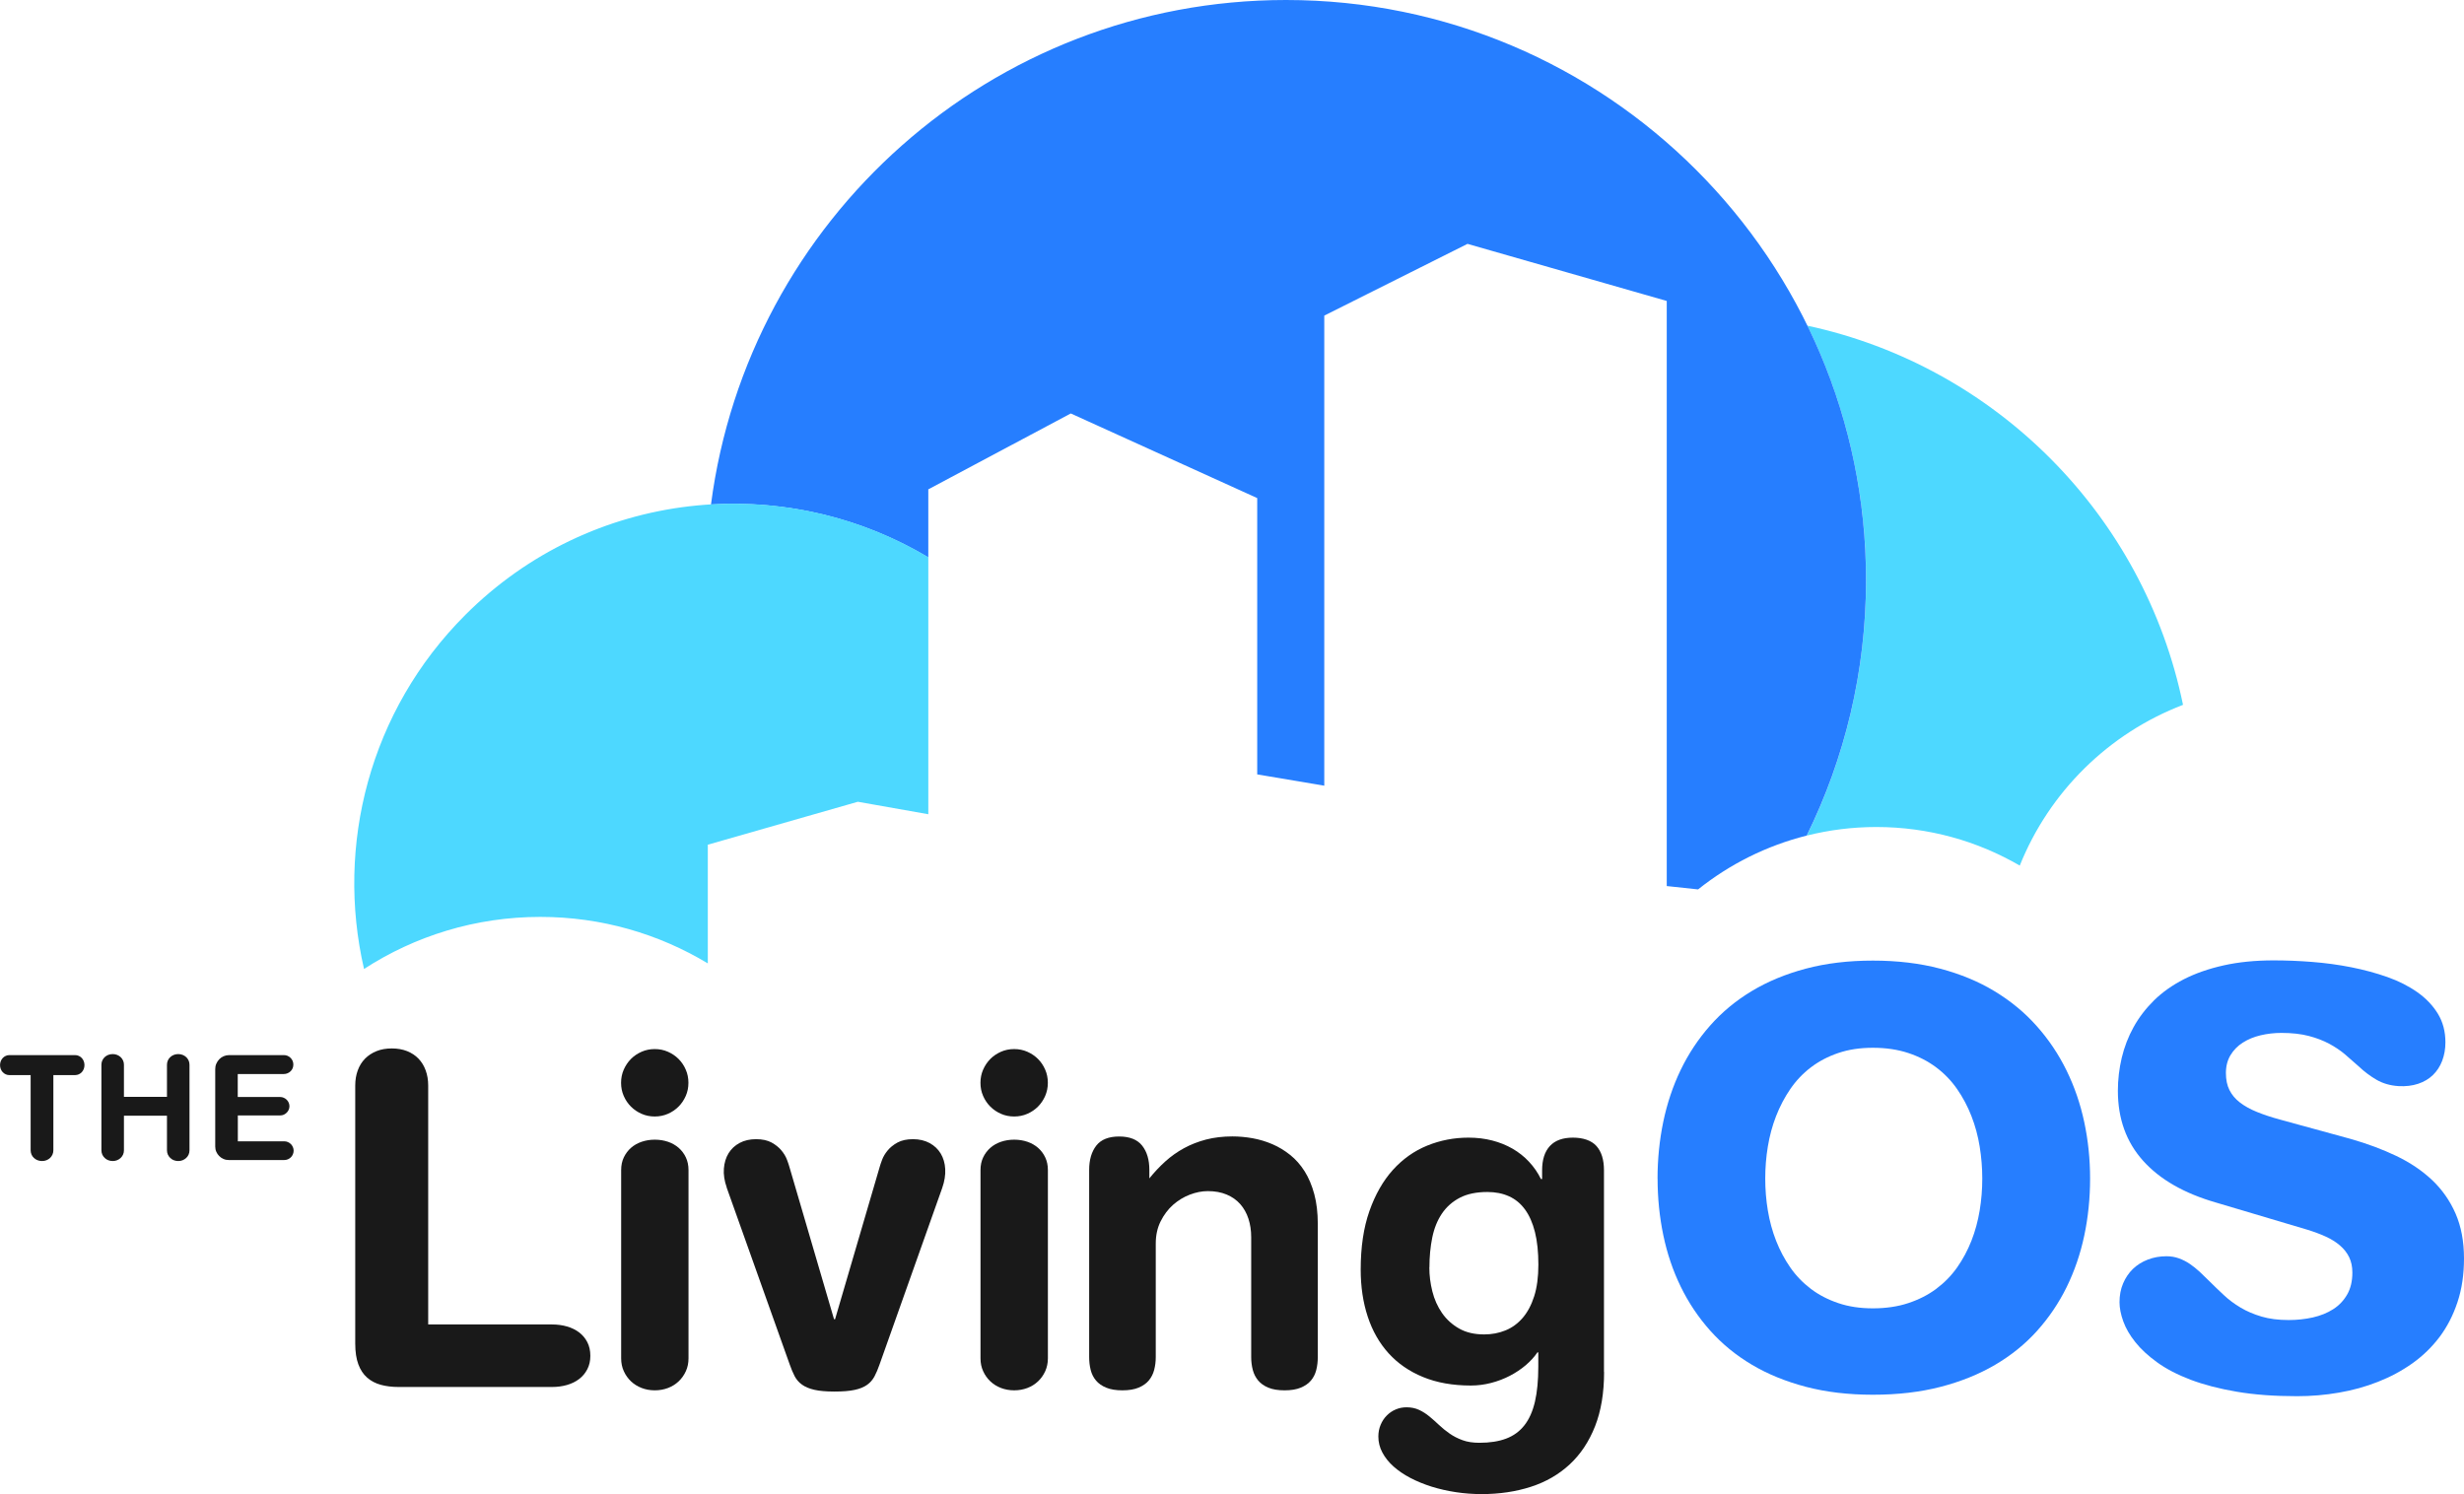
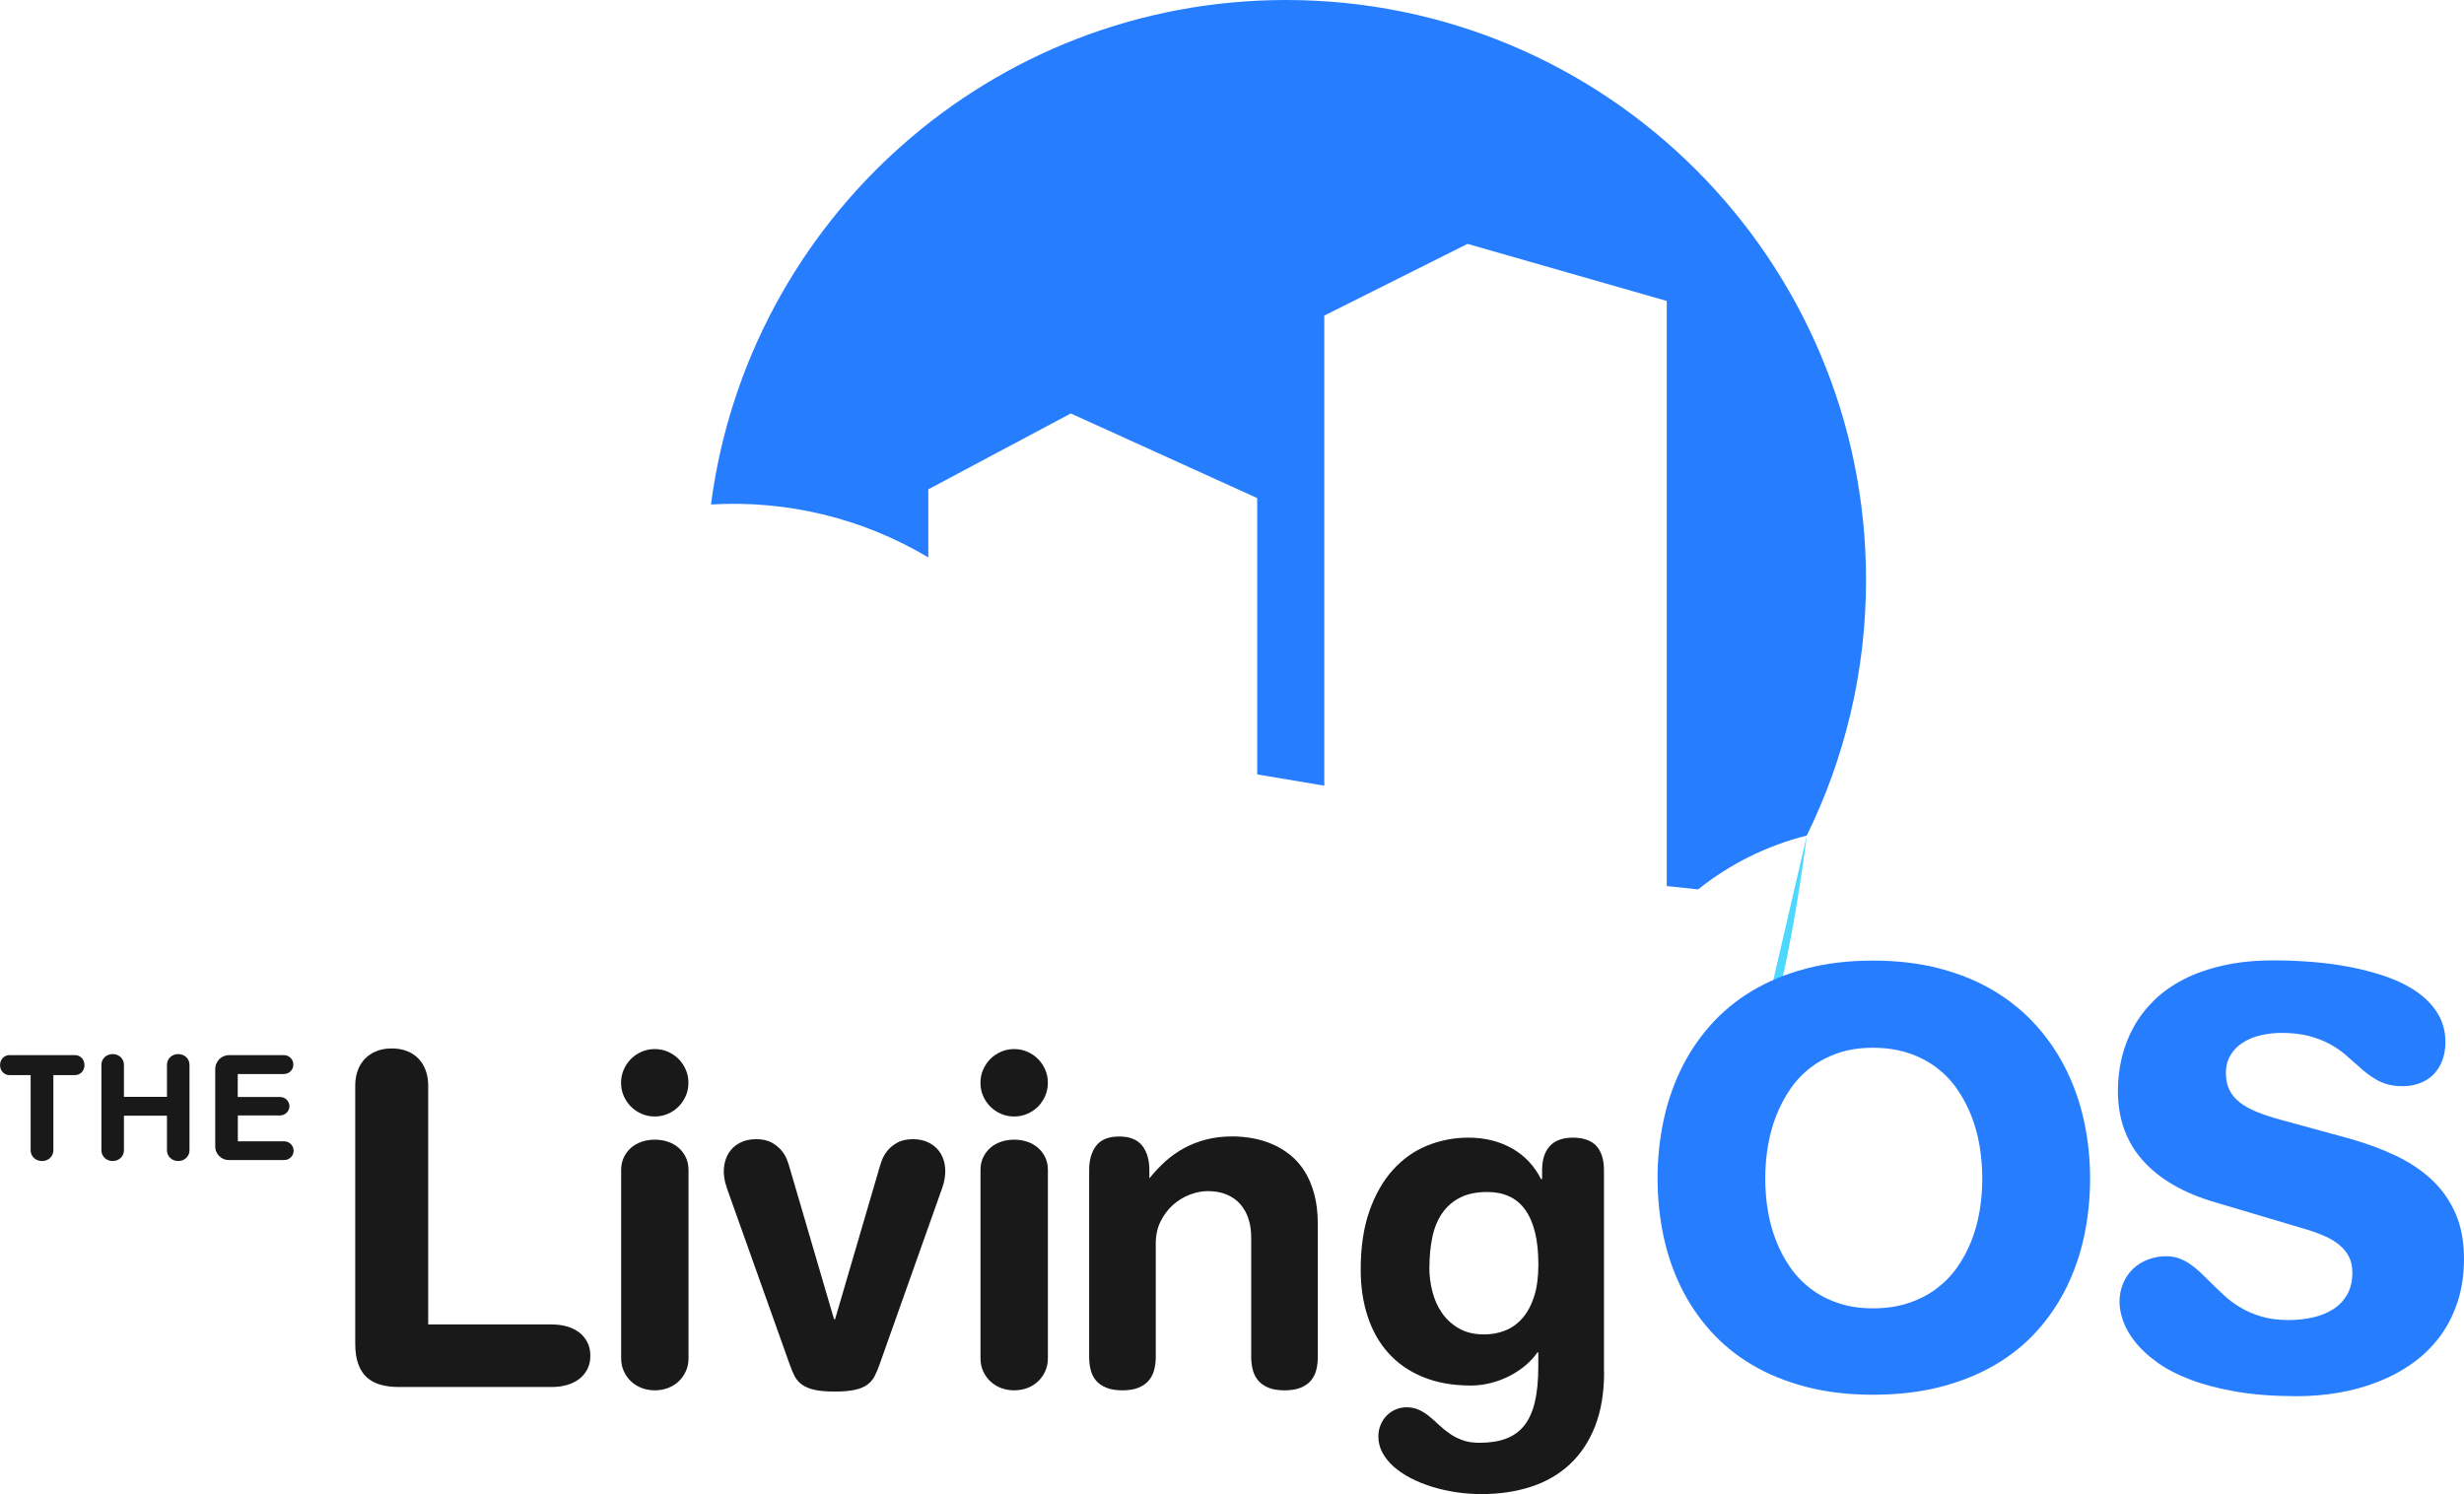
<svg xmlns="http://www.w3.org/2000/svg" id="Layer_2" viewBox="0 0 588.67 356.98">
  <defs>
    <style>.cls-1{fill:#267eff;}.cls-2{fill:#191919;}.cls-3{fill:#4dd8ff;}</style>
  </defs>
  <g id="Layer_1-2">
    <g>
-       <path class="cls-3" d="M431.66,199.65c5.32-1.33,10.89-2.05,16.62-2.05,12.49,0,24.19,3.37,34.26,9.22,7.06-17.63,21.25-31.61,39-38.41-9.28-45.22-44.67-80.9-89.73-90.59,8.97,18.35,14.01,38.97,14.01,60.77s-5.09,42.65-14.16,61.07" />
+       <path class="cls-3" d="M431.66,199.65s-5.09,42.65-14.16,61.07" />
      <path class="cls-1" d="M221.78,133.18v-16.26l34.04-18.13,44.54,20.22v66.02l16.02,2.7V75.41l34.22-17.14,47.6,13.64V211.71l7.49,.8c7.51-6,16.33-10.45,25.95-12.86,9.06-18.43,14.17-39.15,14.17-61.07C445.81,62.05,383.77,0,307.24,0c-70.42,0-128.53,52.53-137.38,120.54,17.9-1.07,36.04,3.16,51.92,12.65" />
-       <path class="cls-3" d="M129.08,219.08c14.64,0,28.33,4.06,40.02,11.11v-28.36l35.85-10.26,16.83,2.98v-61.4c-34.83-20.82-80.61-16.24-110.6,13.76-22.95,22.95-31.01,55.14-24.21,84.61,12.13-7.86,26.59-12.44,42.12-12.44" />
      <path class="cls-2" d="M84.87,259.36c0-1.31,.2-2.51,.6-3.6,.4-1.1,.98-2.03,1.74-2.81,.76-.77,1.68-1.37,2.75-1.8,1.07-.43,2.28-.64,3.65-.64s2.58,.22,3.65,.64c1.07,.43,1.98,1.03,2.72,1.8,.75,.78,1.32,1.71,1.72,2.81,.4,1.09,.6,2.3,.6,3.6v57.1h29.57c1.28,0,2.48,.16,3.59,.48,1.11,.32,2.08,.79,2.9,1.42,.83,.62,1.48,1.41,1.96,2.34,.48,.94,.72,2.02,.72,3.25s-.24,2.27-.72,3.2c-.48,.94-1.14,1.72-1.96,2.35-.83,.63-1.8,1.1-2.9,1.42-1.11,.32-2.31,.48-3.59,.48h-36.62c-1.58,0-3-.17-4.27-.52-1.27-.35-2.36-.92-3.27-1.72-.91-.8-1.61-1.86-2.1-3.18-.49-1.32-.74-2.97-.74-4.95v-61.67Z" />
      <path class="cls-2" d="M148.38,258.72c0-1.12,.21-2.17,.64-3.15,.43-.97,1-1.82,1.72-2.55,.72-.72,1.57-1.29,2.54-1.72,.98-.43,2.02-.64,3.14-.64s2.17,.21,3.15,.64c.97,.43,1.82,1,2.54,1.72,.72,.72,1.3,1.57,1.72,2.55,.43,.97,.64,2.02,.64,3.15s-.21,2.17-.64,3.15c-.43,.97-1,1.82-1.72,2.54-.72,.72-1.57,1.3-2.54,1.72-.98,.43-2.03,.64-3.15,.64s-2.17-.21-3.14-.64c-.98-.43-1.82-1-2.54-1.72-.72-.72-1.3-1.57-1.72-2.54-.43-.97-.64-2.02-.64-3.15m16.11,65.84c0,1.12-.21,2.15-.64,3.08-.43,.94-1,1.74-1.72,2.42-.72,.68-1.57,1.21-2.54,1.58-.98,.37-2.03,.56-3.15,.56s-2.17-.19-3.14-.56c-.98-.38-1.82-.9-2.54-1.58-.72-.68-1.3-1.49-1.72-2.42-.43-.93-.64-1.96-.64-3.08v-45c0-1.12,.21-2.13,.64-3.03,.43-.89,1-1.65,1.72-2.28,.72-.63,1.57-1.11,2.54-1.44s2.02-.5,3.14-.5,2.17,.17,3.15,.5c.97,.33,1.82,.82,2.54,1.44,.72,.63,1.3,1.39,1.72,2.28,.43,.9,.64,1.91,.64,3.03v45Z" />
      <path class="cls-2" d="M173.62,283.73c-.56-1.6-.79-3.11-.68-4.51,.11-1.4,.48-2.62,1.12-3.67,.64-1.04,1.52-1.86,2.64-2.46,1.12-.6,2.43-.9,3.93-.9s2.73,.27,3.71,.8c.97,.54,1.76,1.17,2.36,1.9,.6,.73,1.04,1.47,1.32,2.22,.28,.75,.48,1.32,.58,1.72l10.66,36.39h.24l10.66-36.39c.11-.4,.3-.97,.58-1.72,.28-.75,.72-1.49,1.32-2.22,.6-.73,1.39-1.37,2.36-1.9,.98-.53,2.21-.8,3.71-.8s2.81,.31,3.95,.92c1.14,.62,2.02,1.45,2.66,2.51,.64,1.06,1,2.29,1.08,3.7,.08,1.42-.16,2.93-.72,4.53l-14.99,42.23c-.37,1.07-.77,2-1.2,2.81-.43,.8-1.01,1.47-1.76,2-.75,.54-1.73,.94-2.95,1.2-1.22,.27-2.83,.4-4.83,.4s-3.61-.14-4.83-.42c-1.22-.28-2.2-.7-2.95-1.24-.75-.54-1.33-1.22-1.75-2.02-.41-.8-.81-1.74-1.18-2.81l-15.06-42.27Z" />
      <path class="cls-2" d="M234.24,258.72c0-1.12,.21-2.17,.64-3.15,.43-.97,1-1.82,1.72-2.55,.72-.72,1.57-1.29,2.54-1.72,.98-.43,2.02-.64,3.15-.64s2.17,.21,3.15,.64c.97,.43,1.82,1,2.54,1.72,.72,.72,1.3,1.57,1.72,2.55,.43,.97,.64,2.02,.64,3.15s-.22,2.17-.64,3.15c-.43,.97-1,1.82-1.72,2.54-.72,.72-1.57,1.3-2.54,1.72-.98,.43-2.03,.64-3.15,.64s-2.17-.21-3.15-.64c-.98-.43-1.82-1-2.54-1.72-.72-.72-1.3-1.57-1.72-2.54-.43-.97-.64-2.02-.64-3.15m16.11,65.84c0,1.12-.22,2.15-.64,3.08-.43,.94-1,1.74-1.72,2.42-.72,.68-1.57,1.21-2.54,1.58-.98,.37-2.03,.56-3.15,.56s-2.17-.19-3.15-.56c-.98-.38-1.82-.9-2.54-1.58-.72-.68-1.3-1.49-1.72-2.42-.43-.93-.64-1.96-.64-3.08v-45c0-1.12,.21-2.13,.64-3.03,.43-.89,1-1.65,1.72-2.28,.72-.63,1.57-1.11,2.54-1.44,.98-.33,2.02-.5,3.15-.5s2.17,.17,3.15,.5c.97,.33,1.82,.82,2.54,1.44,.72,.63,1.3,1.39,1.72,2.28,.43,.9,.64,1.91,.64,3.03v45Z" />
      <path class="cls-2" d="M260.21,279.52c0-2.4,.57-4.33,1.7-5.79,1.13-1.45,2.96-2.18,5.47-2.18s4.34,.73,5.49,2.18c1.15,1.46,1.72,3.39,1.72,5.79v2.04c1.18-1.47,2.45-2.82,3.81-4.05,1.36-1.23,2.85-2.28,4.47-3.17,1.62-.88,3.38-1.57,5.29-2.07,1.91-.49,4-.74,6.27-.74,1.6,0,3.22,.15,4.85,.44,1.63,.3,3.2,.77,4.71,1.42,1.51,.65,2.93,1.51,4.25,2.57,1.32,1.05,2.47,2.36,3.45,3.91,.97,1.55,1.74,3.36,2.3,5.45,.56,2.08,.84,4.46,.84,7.13v31.82c0,1.07-.12,2.09-.36,3.05-.24,.96-.66,1.8-1.26,2.52-.6,.72-1.42,1.29-2.45,1.72-1.03,.43-2.32,.64-3.87,.64s-2.84-.21-3.87-.64c-1.03-.42-1.84-1-2.44-1.72-.6-.72-1.03-1.56-1.28-2.52-.25-.96-.38-1.98-.38-3.05v-28.65c0-1.61-.22-3.08-.66-4.43-.44-1.35-1.1-2.51-1.96-3.49-.87-.98-1.95-1.74-3.24-2.28-1.3-.55-2.8-.82-4.51-.82-1.39,0-2.82,.28-4.29,.84-1.47,.56-2.8,1.38-4.01,2.44-1.2,1.07-2.19,2.38-2.97,3.95-.78,1.56-1.16,3.33-1.16,5.31v27.13c0,1.07-.13,2.09-.38,3.05-.25,.96-.68,1.8-1.28,2.52-.6,.72-1.42,1.29-2.45,1.72-1.03,.43-2.32,.64-3.86,.64s-2.84-.21-3.87-.64c-1.03-.42-1.85-1-2.45-1.72-.6-.72-1.02-1.56-1.26-2.52-.24-.96-.36-1.98-.36-3.05v-44.76Z" />
      <path class="cls-2" d="M383.23,327.81c0,5-.72,9.32-2.16,12.98-1.44,3.66-3.46,6.69-6.05,9.1-2.59,2.4-5.67,4.19-9.26,5.35-3.58,1.16-7.51,1.75-11.78,1.75-2.08,0-4.14-.15-6.17-.46-2.03-.31-3.96-.75-5.79-1.32-1.83-.58-3.52-1.27-5.07-2.08-1.55-.81-2.89-1.73-4.03-2.74-1.14-1.02-2.02-2.13-2.66-3.33-.64-1.2-.96-2.47-.96-3.81,0-1.01,.18-1.95,.54-2.8,.36-.86,.84-1.6,1.46-2.22,.62-.63,1.33-1.12,2.14-1.46,.81-.35,1.68-.52,2.59-.52,1.12,0,2.12,.21,3,.62,.88,.41,1.71,.94,2.48,1.58,.77,.64,1.54,1.32,2.3,2.04,.76,.72,1.6,1.4,2.52,2.04,.92,.64,1.95,1.17,3.09,1.58,1.13,.42,2.48,.62,4.02,.62,2.49,0,4.62-.33,6.39-1,1.78-.67,3.23-1.73,4.37-3.19,1.14-1.45,1.97-3.33,2.51-5.63,.53-2.3,.8-5.07,.8-8.34v-3.45h-.2c-.75,1.1-1.69,2.12-2.82,3.09-1.14,.96-2.4,1.8-3.79,2.52-1.39,.72-2.88,1.29-4.47,1.7-1.59,.41-3.2,.62-4.83,.62-4.33,0-8.14-.68-11.42-2.03-3.29-1.35-6.03-3.24-8.23-5.67-2.2-2.43-3.87-5.35-4.99-8.76-1.12-3.4-1.68-7.15-1.68-11.24,0-5.37,.69-10.03,2.08-13.98,1.39-3.95,3.26-7.23,5.61-9.84,2.35-2.6,5.09-4.54,8.21-5.81,3.13-1.27,6.41-1.9,9.86-1.9,2.01,0,3.89,.23,5.65,.68,1.76,.45,3.39,1.11,4.87,1.96,1.48,.86,2.8,1.9,3.94,3.13,1.15,1.23,2.1,2.6,2.84,4.12h.28v-2.08c0-2.54,.62-4.47,1.86-5.81,1.24-1.34,3.08-2,5.51-2s4.41,.67,5.61,2c1.2,1.34,1.8,3.27,1.8,5.81v48.16Zm-41.75-24.96c0,1.9,.24,3.8,.72,5.71,.48,1.91,1.25,3.63,2.3,5.15,1.05,1.52,2.41,2.76,4.07,3.71,1.66,.95,3.66,1.42,6.01,1.42,1.82,0,3.51-.32,5.09-.96,1.58-.64,2.94-1.64,4.11-2.99,1.16-1.35,2.08-3.07,2.75-5.17,.67-2.1,1-4.62,1-7.56s-.27-5.61-.82-7.79c-.55-2.18-1.34-3.97-2.38-5.39-1.04-1.42-2.31-2.47-3.83-3.15-1.51-.68-3.22-1.02-5.14-1.02-2.65,0-4.85,.46-6.61,1.38-1.76,.92-3.18,2.18-4.27,3.79-1.08,1.6-1.85,3.51-2.3,5.71-.45,2.2-.68,4.59-.68,7.15" />
      <path class="cls-1" d="M396,281.61c0-4.65,.46-9.18,1.37-13.58,.92-4.4,2.3-8.53,4.16-12.39,1.86-3.85,4.2-7.39,7.03-10.59,2.83-3.21,6.14-5.96,9.95-8.25,3.8-2.29,8.12-4.08,12.94-5.36,4.82-1.28,10.15-1.92,16-1.92s11.2,.64,16.05,1.92c4.85,1.28,9.2,3.08,13.04,5.41,3.84,2.33,7.19,5.09,10.04,8.3,2.86,3.21,5.23,6.74,7.13,10.62,1.9,3.87,3.31,7.99,4.24,12.36,.93,4.37,1.39,8.87,1.39,13.48s-.46,9.23-1.39,13.61c-.93,4.39-2.34,8.49-4.21,12.31-1.88,3.82-4.24,7.31-7.08,10.47-2.84,3.16-6.19,5.86-10.04,8.12-3.86,2.26-8.21,4.01-13.06,5.26-4.85,1.25-10.22,1.87-16.1,1.87s-11.18-.63-16-1.89c-4.82-1.27-9.13-3.02-12.94-5.29-3.81-2.26-7.12-4.98-9.95-8.15-2.82-3.17-5.17-6.67-7.03-10.49-1.86-3.82-3.25-7.92-4.16-12.29-.91-4.37-1.37-8.88-1.37-13.54m25.72,0c0,2.56,.2,5.1,.62,7.63,.42,2.52,1.07,4.93,1.97,7.23,.9,2.29,2.03,4.42,3.39,6.38,1.36,1.96,3,3.66,4.91,5.11,1.91,1.45,4.1,2.58,6.56,3.41,2.46,.84,5.22,1.25,8.27,1.25s5.94-.41,8.45-1.25c2.51-.83,4.74-1.96,6.68-3.41,1.94-1.45,3.61-3.15,4.99-5.11,1.38-1.96,2.52-4.09,3.42-6.38,.9-2.29,1.55-4.7,1.97-7.23,.42-2.53,.62-5.07,.62-7.63s-.21-5.11-.62-7.65c-.41-2.54-1.07-4.97-1.97-7.28-.9-2.31-2.04-4.46-3.42-6.45-1.38-1.99-3.04-3.72-4.99-5.18-1.94-1.46-4.17-2.61-6.68-3.44-2.51-.83-5.33-1.25-8.45-1.25s-5.82,.42-8.27,1.25c-2.46,.83-4.64,1.98-6.56,3.44-1.91,1.46-3.55,3.19-4.91,5.18-1.36,1.99-2.49,4.14-3.39,6.45-.9,2.31-1.55,4.74-1.97,7.28-.42,2.54-.62,5.09-.62,7.65" />
      <path class="cls-1" d="M562,304.05c0-1.4-.26-2.62-.77-3.67-.51-1.05-1.25-1.98-2.19-2.79-.95-.81-2.07-1.52-3.39-2.12-1.31-.6-2.79-1.15-4.41-1.65l-21.79-6.48c-7.61-2.19-13.43-5.52-17.44-9.99-4.02-4.47-6.03-10.04-6.03-16.72,0-2.66,.31-5.29,.92-7.88,.62-2.59,1.56-5.04,2.84-7.35,1.28-2.31,2.91-4.43,4.88-6.38,1.98-1.94,4.35-3.62,7.1-5.03,2.76-1.41,5.92-2.52,9.5-3.32,3.57-.8,7.56-1.2,11.98-1.2,2.96,0,6.03,.12,9.2,.37,3.17,.25,6.28,.67,9.32,1.27,3.04,.6,5.92,1.38,8.65,2.34,2.72,.96,5.11,2.18,7.18,3.64,2.06,1.46,3.69,3.18,4.88,5.13,1.2,1.96,1.8,4.24,1.8,6.83,0,1.6-.26,3.06-.77,4.41-.52,1.35-1.26,2.48-2.22,3.41-.96,.93-2.14,1.63-3.54,2.09-1.39,.46-2.95,.65-4.68,.55-1.99-.13-3.74-.64-5.26-1.52-1.51-.88-2.93-1.95-4.26-3.21-1.03-.93-2.1-1.87-3.22-2.82-1.11-.95-2.38-1.8-3.81-2.57-1.43-.76-3.06-1.39-4.91-1.87-1.84-.48-4.01-.72-6.5-.72-1.73,0-3.39,.19-4.99,.57-1.6,.38-3.01,.96-4.24,1.75-1.23,.78-2.21,1.78-2.94,2.99-.73,1.21-1.1,2.63-1.1,4.26s.28,2.96,.85,4.09c.57,1.13,1.39,2.12,2.49,2.96,1.1,.85,2.44,1.6,4.04,2.25,1.59,.65,3.42,1.26,5.48,1.82l16.95,4.64c3.95,1.13,7.58,2.48,10.89,4.06,3.3,1.58,6.15,3.5,8.55,5.76,2.39,2.26,4.26,4.92,5.61,8,1.34,3.08,2.02,6.66,2.02,10.74,0,3.82-.51,7.29-1.55,10.42-1.03,3.12-2.46,5.9-4.28,8.33-1.83,2.42-4,4.53-6.5,6.31-2.51,1.78-5.25,3.25-8.21,4.41-2.96,1.17-6.07,2.03-9.35,2.59-3.27,.57-6.61,.85-9.99,.85-5.42,0-10.22-.35-14.41-1.07-4.19-.71-7.86-1.67-11.02-2.86-3.15-1.2-5.81-2.58-7.97-4.14-2.16-1.56-3.91-3.17-5.23-4.83-1.33-1.66-2.29-3.32-2.89-4.98-.6-1.66-.9-3.19-.9-4.59,0-1.63,.28-3.12,.85-4.46,.57-1.35,1.35-2.5,2.34-3.47,1-.96,2.19-1.71,3.57-2.24,1.38-.53,2.87-.8,4.46-.8,1.06,0,2.05,.17,2.97,.5,.91,.33,1.78,.77,2.59,1.32,.81,.55,1.6,1.18,2.37,1.89,.76,.72,1.54,1.47,2.34,2.27,1.1,1.1,2.25,2.2,3.44,3.31,1.19,1.12,2.53,2.11,4.01,2.99,1.47,.88,3.15,1.59,5.01,2.14,1.86,.55,4.02,.82,6.48,.82,1.99,0,3.91-.21,5.76-.62,1.84-.42,3.46-1.07,4.86-1.97,1.4-.89,2.51-2.07,3.34-3.51,.83-1.44,1.24-3.2,1.24-5.26" />
      <path class="cls-2" d="M7.31,256.88H2.26c-.33,0-.63-.06-.9-.19-.28-.13-.51-.3-.71-.51-.2-.21-.36-.47-.47-.76-.11-.29-.17-.6-.17-.93s.06-.63,.17-.93c.11-.29,.27-.54,.47-.76,.2-.21,.44-.39,.71-.51,.28-.13,.58-.19,.9-.19h15.67c.33,0,.63,.06,.9,.19,.28,.12,.51,.3,.71,.51,.2,.22,.36,.47,.47,.76,.11,.29,.17,.6,.17,.93s-.06,.63-.17,.93c-.11,.29-.27,.54-.47,.76-.2,.21-.44,.38-.71,.51-.28,.12-.58,.19-.9,.19h-5.18v17.94c0,.37-.07,.72-.21,1.04-.14,.32-.34,.59-.58,.82-.25,.23-.53,.41-.86,.54-.33,.13-.68,.19-1.06,.19s-.73-.07-1.06-.19c-.33-.13-.62-.31-.87-.54-.25-.23-.44-.5-.58-.82-.14-.32-.21-.66-.21-1.04v-17.94Z" />
      <path class="cls-2" d="M29.61,266.58v8.26c0,.37-.07,.72-.21,1.03-.14,.31-.34,.58-.58,.81-.24,.23-.53,.4-.85,.54-.33,.13-.68,.19-1.05,.19s-.73-.07-1.05-.19c-.33-.13-.61-.31-.85-.54-.24-.22-.44-.5-.58-.81-.14-.31-.21-.66-.21-1.03v-20.42c0-.38,.07-.72,.21-1.03,.14-.31,.33-.58,.58-.81,.24-.23,.53-.4,.85-.53,.33-.13,.68-.19,1.05-.19s.73,.06,1.05,.19c.33,.13,.61,.31,.85,.53,.24,.22,.43,.5,.58,.81,.14,.31,.21,.66,.21,1.03v7.65h10.28v-7.65c0-.38,.07-.72,.21-1.03,.14-.31,.33-.58,.58-.81,.24-.23,.53-.4,.85-.53,.32-.13,.67-.19,1.05-.19s.73,.06,1.05,.19c.33,.13,.61,.31,.85,.53,.24,.22,.43,.5,.58,.81,.14,.31,.21,.66,.21,1.03v20.42c0,.37-.07,.72-.21,1.03-.14,.31-.33,.58-.58,.81-.24,.23-.53,.4-.85,.54-.33,.13-.68,.19-1.05,.19s-.73-.07-1.05-.19c-.33-.13-.61-.31-.85-.54-.24-.22-.43-.5-.58-.81-.14-.31-.21-.66-.21-1.03v-8.26h-10.28Z" />
      <path class="cls-2" d="M56.82,266.53v6.17h11.09c.31,0,.6,.06,.87,.18,.27,.12,.51,.28,.71,.48,.2,.2,.36,.44,.48,.71,.12,.27,.18,.56,.18,.87s-.06,.6-.18,.87c-.12,.27-.27,.51-.48,.71-.2,.2-.44,.36-.71,.48-.27,.11-.56,.17-.87,.17h-13.28c-.44,0-.86-.08-1.25-.26-.39-.17-.73-.4-1.02-.7-.29-.29-.52-.63-.69-1.02-.17-.39-.25-.81-.25-1.25v-18.49c0-.46,.08-.89,.26-1.3,.18-.41,.41-.76,.71-1.07,.3-.31,.65-.54,1.06-.72,.41-.17,.84-.26,1.3-.26h13.06c.31,0,.6,.06,.88,.17,.28,.12,.52,.28,.73,.49,.21,.21,.37,.45,.49,.73,.12,.28,.17,.57,.17,.88s-.06,.61-.17,.88c-.12,.27-.28,.51-.49,.71-.21,.21-.45,.37-.73,.48-.27,.12-.57,.18-.88,.18h-11.01v5.49h10.14c.3,0,.58,.06,.85,.18,.27,.12,.5,.28,.7,.47,.2,.2,.36,.43,.48,.7,.11,.27,.18,.55,.18,.85s-.06,.58-.18,.85c-.12,.27-.28,.5-.48,.7-.2,.2-.44,.36-.7,.48-.27,.12-.55,.17-.85,.17h-10.14Z" />
    </g>
  </g>
</svg>